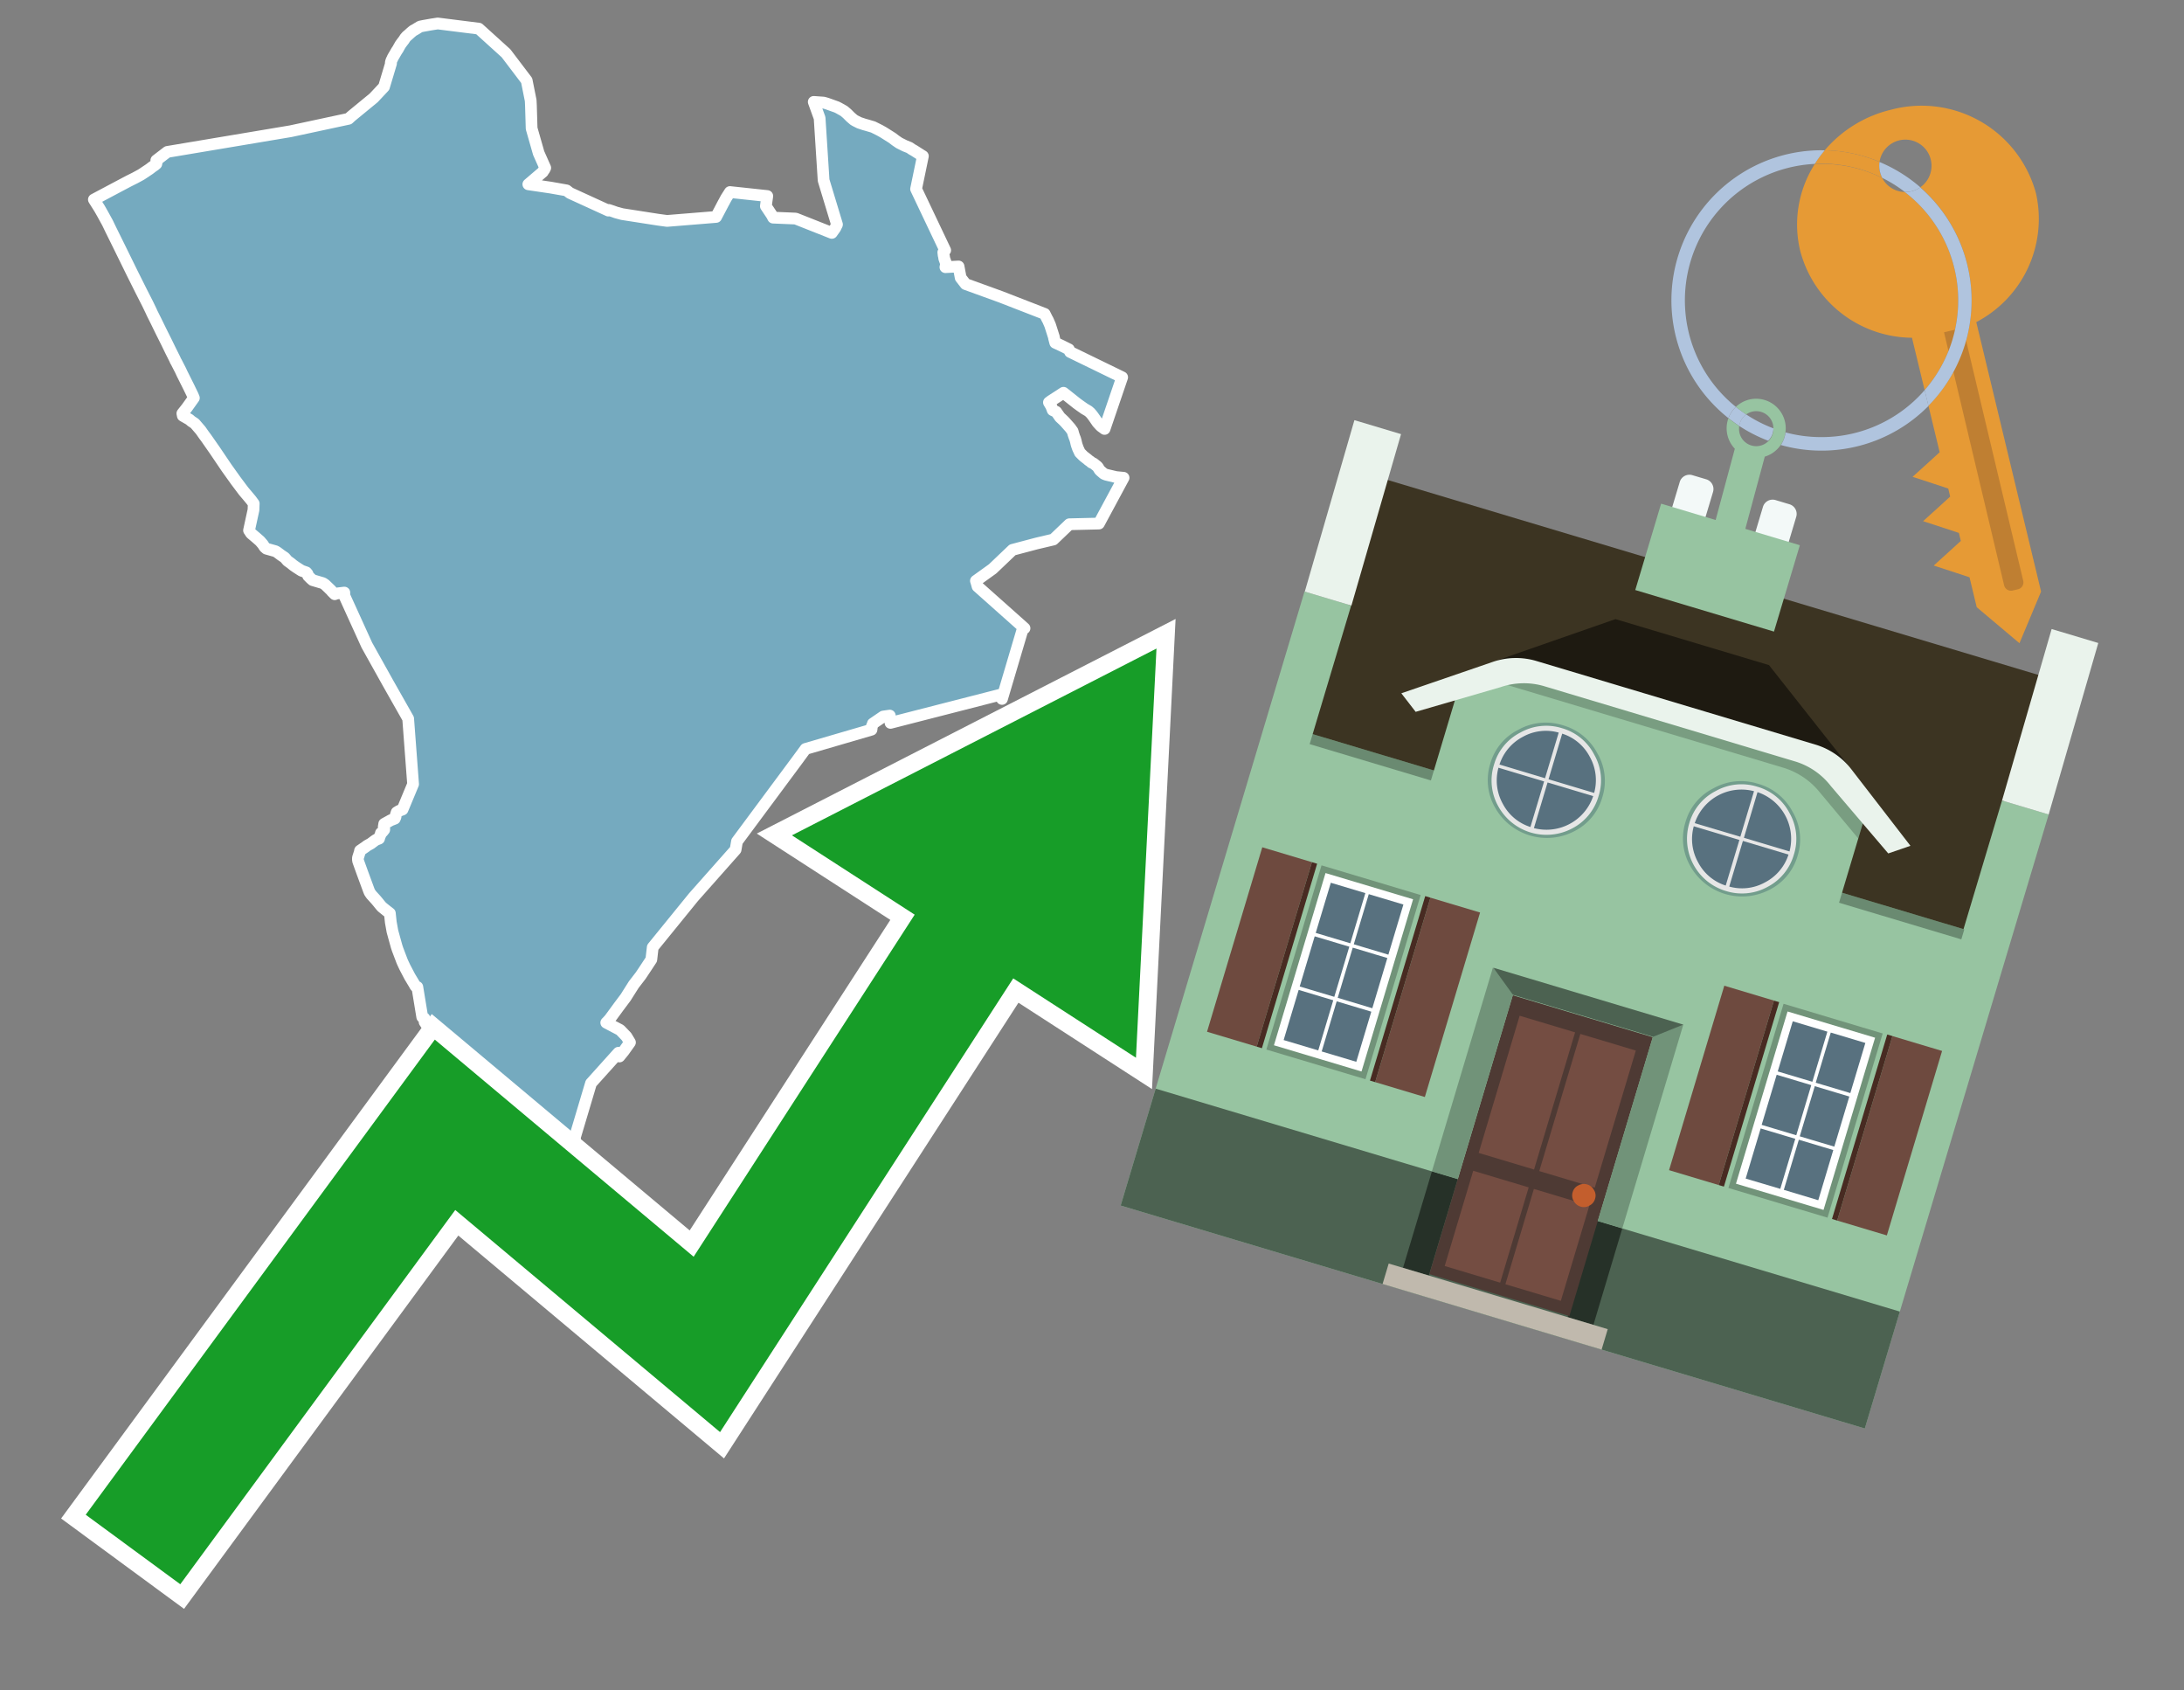
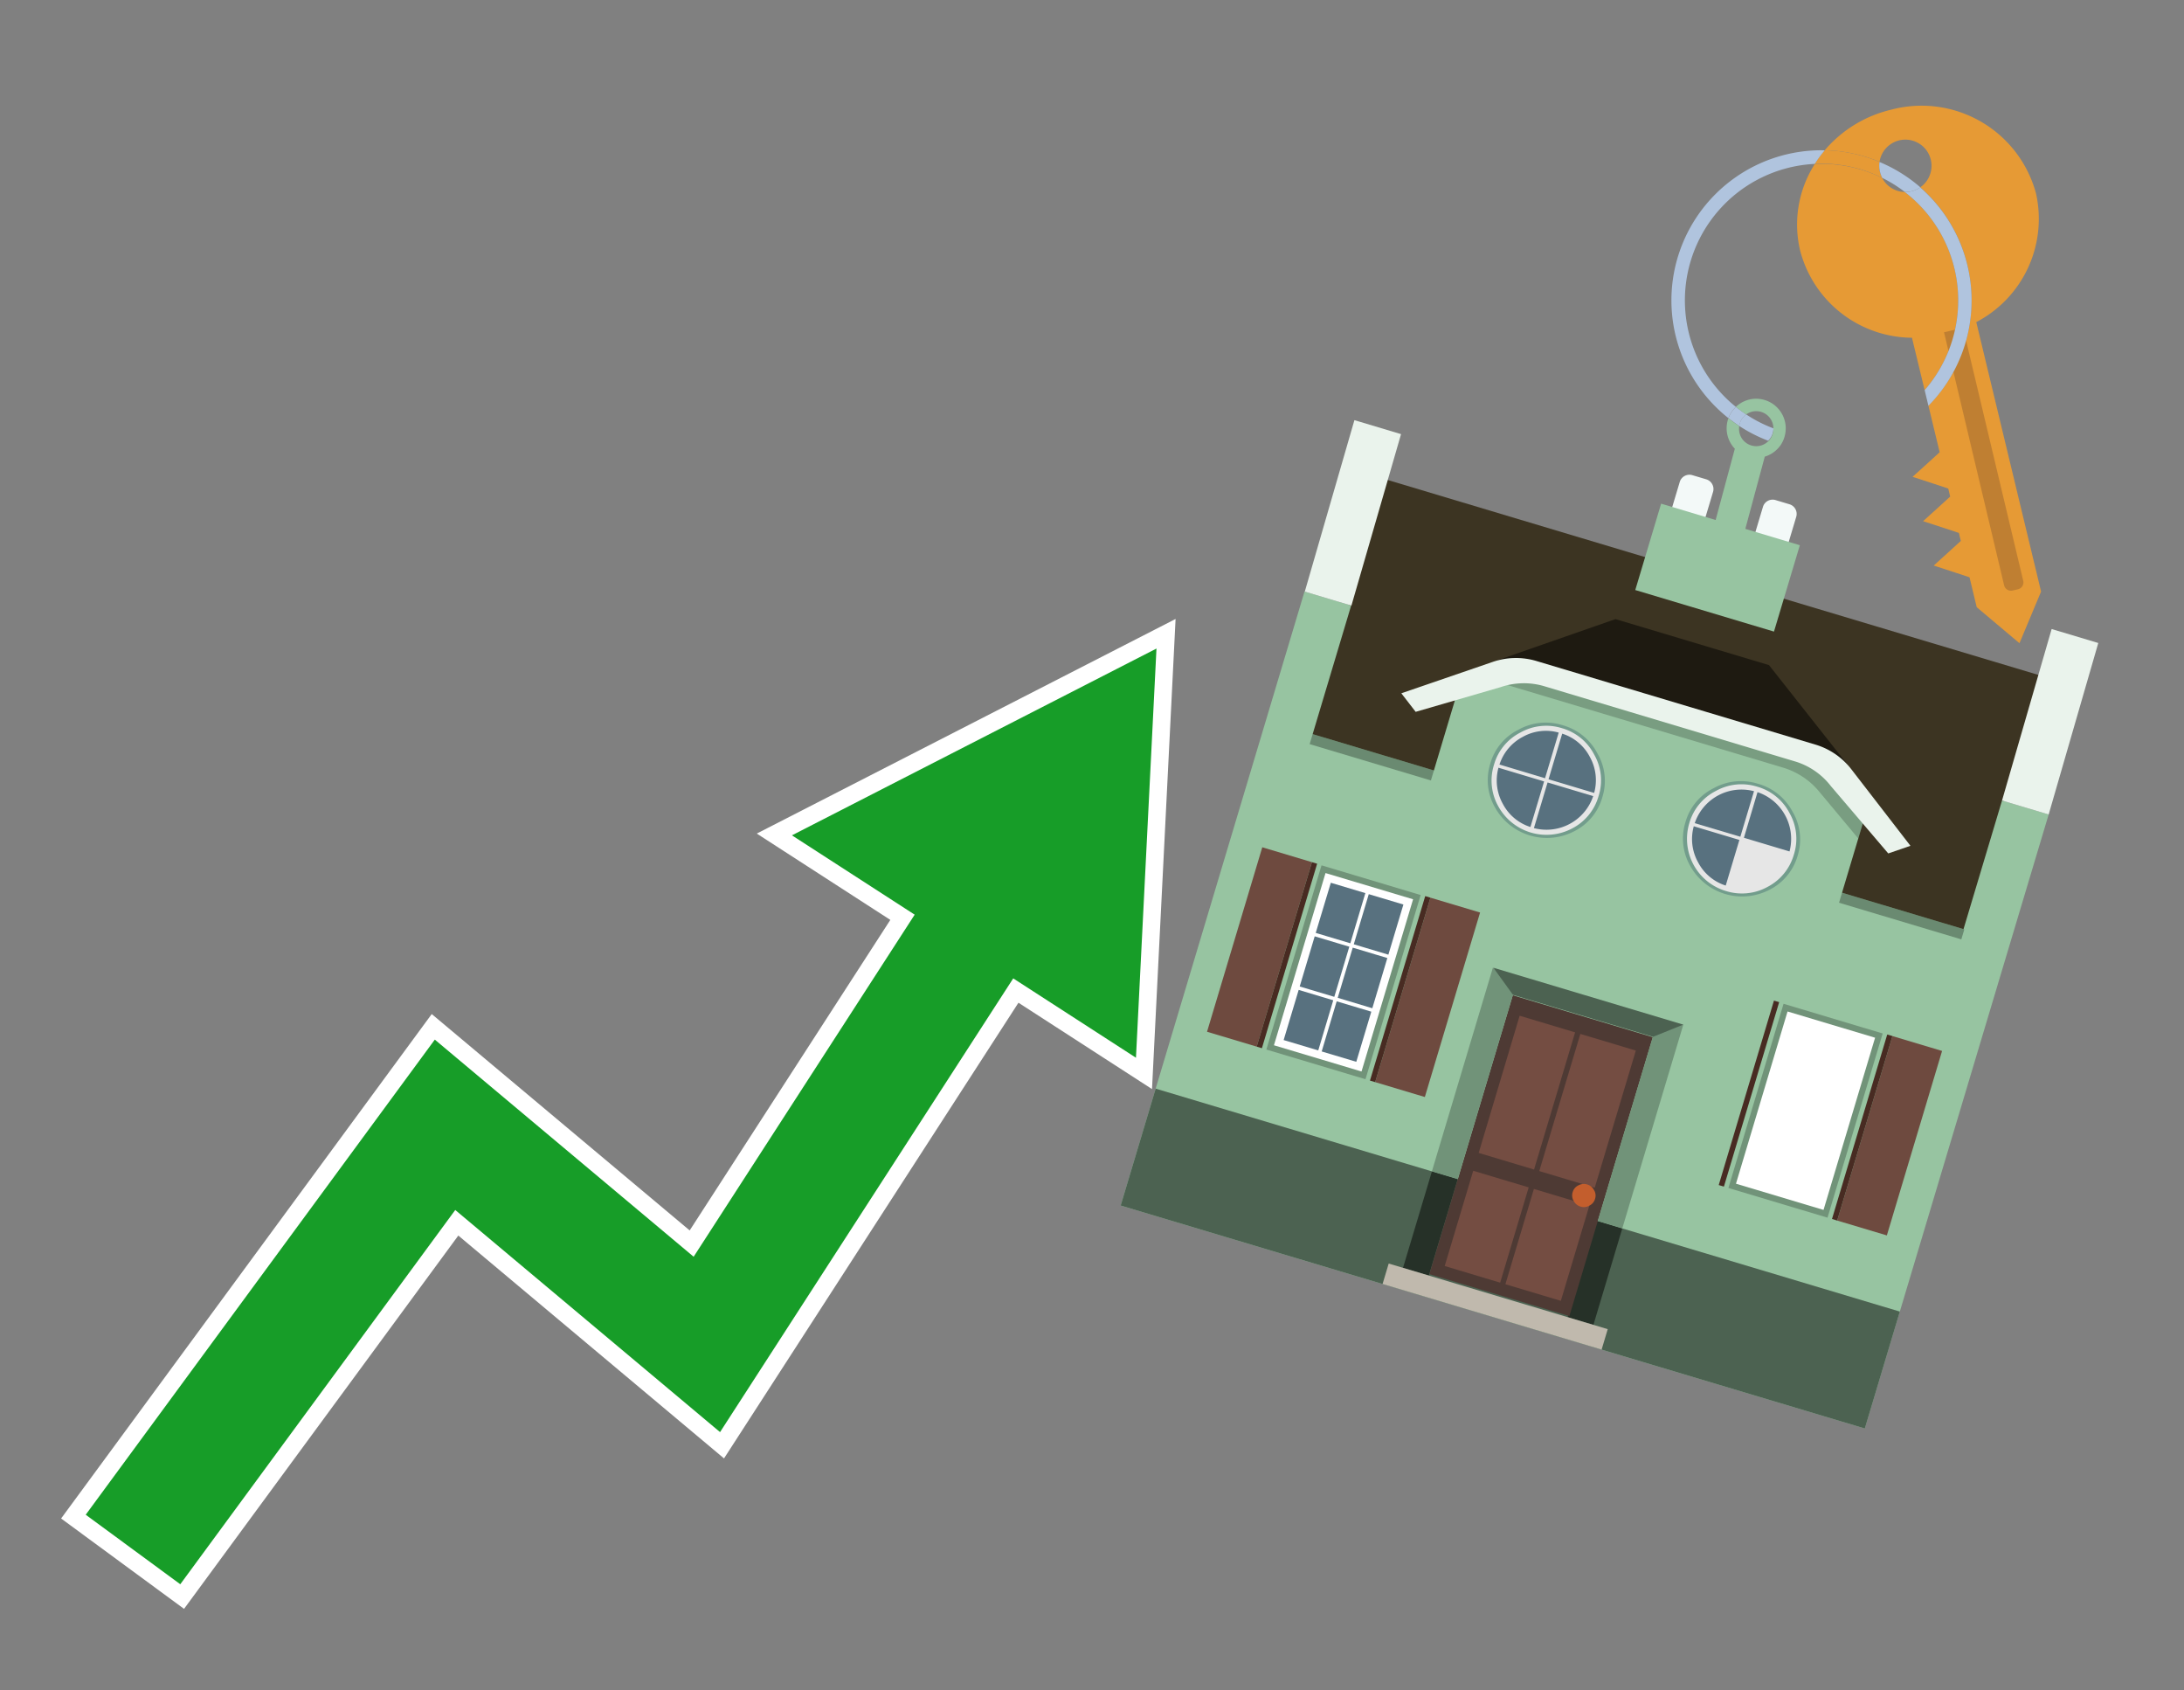
<svg xmlns="http://www.w3.org/2000/svg" id="Text" width="93.05" height="72" viewBox="0 0 93.05 72">
  <rect x="0" y="0" width="93.05" height="72" fill="#808080" stroke="none" />
-   <polygon points="20.4,1.22 21.56,2.27 22.44,3.43 22.61,4.28 22.62,4.48 22.65,5.47 22.95,6.52 23.23,7.15 23.19,7.23 23.14,7.29 23.13,7.32 22.51,7.85 23.46,7.99 23.97,8.08 24.14,8.11 24.28,8.22 25.92,8.97 25.93,8.94 26.11,9 26.25,9.05 26.51,9.12 28.05,9.36 28.42,9.41 30.51,9.24 30.82,8.65 30.86,8.58 30.88,8.54 30.94,8.43 31.1,8.18 32.69,8.35 32.63,8.78 32.89,9.17 32.94,9.27 33.9,9.31 35.44,9.92 35.59,9.71 35.63,9.62 35.65,9.59 35.66,9.56 35.09,7.68 34.92,5.03 34.67,4.34 35.09,4.37 35.23,4.41 35.65,4.56 35.73,4.6 35.96,4.73 36.09,4.84 36.14,4.89 36.24,4.99 36.38,5.11 36.45,5.15 36.61,5.23 36.7,5.26 36.82,5.3 36.93,5.33 37.2,5.41 37.42,5.52 37.48,5.55 37.64,5.64 37.83,5.76 38.02,5.88 38.15,5.98 38.31,6.09 38.47,6.17 38.55,6.21 38.75,6.29 38.85,6.36 38.94,6.41 39.27,6.62 39.32,6.65 39.03,8.05 40.27,10.66 40.19,10.75 40.2,10.82 40.2,10.85 40.22,10.93 40.23,11.01 40.31,11.23 40.28,11.38 40.84,11.35 40.93,11.83 41.14,12.1 42.63,12.64 44.51,13.37 44.54,13.43 44.62,13.59 44.64,13.62 44.74,13.85 44.9,14.35 44.91,14.41 44.96,14.6 45.07,14.65 45.24,14.73 45.54,14.88 45.59,14.99 47.81,16.07 47.06,18.27 46.91,18.16 46.86,18.11 46.76,18 46.65,17.84 46.58,17.74 46.52,17.66 46.45,17.58 46.37,17.51 46.2,17.41 46,17.27 45.96,17.24 45.89,17.19 45.31,16.73 44.77,17.08 44.69,17.14 44.79,17.31 44.85,17.47 45,17.54 45.16,17.77 45.3,17.9 45.37,17.97 45.6,18.23 45.7,18.37 45.73,18.48 45.77,18.6 45.81,18.7 45.82,18.74 45.83,18.77 45.86,18.9 45.88,18.97 45.93,19.11 45.95,19.15 46.01,19.28 46.15,19.42 46.21,19.47 46.34,19.57 46.37,19.6 46.46,19.66 46.5,19.7 46.59,19.74 46.74,19.86 46.77,19.89 46.85,20.02 46.89,20.06 47.03,20.18 47.13,20.22 47.55,20.32 47.87,20.35 46.82,22.3 45.56,22.33 44.88,22.98 44.16,23.15 43.14,23.42 42.29,24.23 41.58,24.74 41.6,24.8 41.65,24.98 43.65,26.76 43.57,26.8 42.69,29.77 42.62,29.59 37.94,30.79 37.91,30.48 37.63,30.52 37.19,30.82 37.19,30.85 37.15,30.92 37.14,30.96 37.14,31.01 37.13,31.08 34.32,31.9 33.99,32.35 31.4,35.84 31.34,36.19 29.55,38.21 27.81,40.35 27.75,40.87 27.5,41.25 27.3,41.55 27,41.94 26.76,42.32 26.66,42.48 26.36,42.88 26.17,43.14 25.98,43.4 25.89,43.5 25.83,43.56 26.42,43.87 26.69,44.15 26.84,44.4 26.82,44.43 26.57,44.78 26.39,45 26.35,44.84 25.18,46.14 24.5,48.42 24.46,49.51 24.36,50.9 24.01,51 23.47,50.7 23.54,50.63 23.6,50.57 23.64,50.53 22.9,49.79 22.83,49.92 22.62,49.82 22.56,49.89 22.42,49.71 22.35,49.62 22.17,49.41 22.06,49.22 21.93,49.01 21.79,48.83 21.33,48.21 21.11,47.89 21.05,47.81 20.8,47.4 20.75,47.44 20.71,47.48 20.52,47.13 18.33,44.31 18.46,44.1 18.39,43.98 18.24,43.74 18.15,43.62 18.09,43.53 18.08,43.37 17.99,43.32 17.78,42.04 17.76,42.07 17.69,41.99 17.64,41.9 17.46,41.6 17.25,41.2 17.17,41.03 17.13,40.94 16.94,40.44 16.9,40.32 16.8,39.96 16.77,39.85 16.72,39.67 16.65,39.28 16.62,39 16.61,38.9 16.48,38.8 16.38,38.72 16.27,38.63 16.2,38.55 16.12,38.45 16.02,38.33 15.82,38.11 15.75,38.01 15.72,37.94 15.44,37.18 15.26,36.68 15.25,36.62 15.25,36.54 15.33,36.29 15.34,36.23 15.56,36.08 15.64,36.02 15.8,35.93 15.84,35.9 15.96,35.81 16.02,35.77 16.15,35.72 16.16,35.68 16.18,35.62 16.22,35.53 16.23,35.48 16.29,35.44 16.37,35.34 16.37,35.28 16.36,35.25 16.35,35.22 16.37,35.09 16.59,34.97 16.64,34.94 16.82,34.87 16.85,34.8 16.86,34.73 16.87,34.69 16.9,34.6 17,34.54 17.07,34.51 17.15,34.48 17.6,33.4 17.39,30.61 16.54,29.11 15.63,27.48 14.67,25.37 14.67,25.24 14.34,25.28 14.26,25.31 14.14,25.19 14.11,25.15 13.85,24.9 13.76,24.84 13.32,24.71 13.24,24.64 13.2,24.6 13.13,24.53 13.1,24.44 13.05,24.38 12.85,24.31 12.77,24.26 12.63,24.17 12.5,24.08 12.39,23.99 12.25,23.89 12.13,23.75 11.98,23.65 11.82,23.53 11.74,23.48 11.35,23.37 11.27,23.3 11.2,23.19 11.08,23.05 10.91,22.9 10.72,22.74 10.68,22.7 10.66,22.66 10.61,22.59 10.8,21.72 10.81,21.45 10.7,21.3 10.6,21.18 10.38,20.92 10.23,20.72 10.05,20.48 9.65,19.92 9.15,19.18 9.08,19.08 8.92,18.85 8.78,18.65 8.69,18.53 8.55,18.33 8.3,18.04 8.15,17.94 8.07,17.87 7.79,17.71 7.77,17.61 7.96,17.37 8.26,16.95 8.21,16.83 8.04,16.48 7.9,16.2 7.76,15.92 7.69,15.77 7.51,15.42 7.48,15.37 7.45,15.3 7.33,15.06 7.27,14.94 7.09,14.57 7.06,14.51 6.92,14.23 6.86,14.11 6.64,13.66 6.48,13.34 6.44,13.25 6.29,12.94 6.02,12.41 5.96,12.29 5.66,11.69 5.64,11.65 5.1,10.55 4.7,9.74 4.58,9.49 4.36,9.09 4.24,8.88 4,8.5 5.13,7.9 5.49,7.71 5.67,7.62 5.75,7.58 5.99,7.45 6.04,7.42 6.1,7.38 6.37,7.2 6.5,7.1 6.59,7.04 6.66,6.98 6.67,6.92 6.69,6.86 6.66,6.83 7.13,6.47 12.38,5.59 14.85,5.06 14.97,4.95 15.92,4.17 16.36,3.7 16.66,2.7 16.65,2.67 16.66,2.63 16.67,2.6 16.68,2.57 16.72,2.49 16.73,2.46 16.75,2.43 16.77,2.39 16.79,2.36 16.87,2.22 16.9,2.17 16.96,2.08 16.99,2.02 17.01,1.99 17.03,1.95 17.06,1.9 17.11,1.83 17.21,1.7 17.26,1.62 17.33,1.54 17.38,1.5 17.49,1.4 17.56,1.34 17.61,1.3 17.67,1.27 17.8,1.19 17.9,1.13 18.05,1.1 18.39,1.04 18.65,1 " fill="#75aabf" stroke="#fff" stroke-linejoin="round" stroke-width="0.5" />
  <polygon points="49.272 27.624 33.741 35.58 38.97 38.959 29.553 53.529 18.525 44.281 3.652 64.518 7.681 67.479 19.396 51.538 30.678 60.999 43.169 41.673 48.398 45.053 49.272 27.624" fill="none" stroke="#fff" stroke-miterlimit="10" stroke-width="1.5" />
  <polygon points="49.272 27.624 33.741 35.58 38.97 38.959 29.553 53.529 18.525 44.281 3.652 64.518 7.681 67.479 19.396 51.538 30.678 60.999 43.169 41.673 48.398 45.053 49.272 27.624" fill="#179d28" />
  <path d="M80.19,7.577a1.16,1.16,0,0,1-.094-.251,1.114,1.114,0,0,1-.018-.429A6.367,6.367,0,0,0,77.743,6.4a5.269,5.269,0,0,0-.423.577c.1,0,.192-.007.288-.007A5.794,5.794,0,0,1,80.19,7.577Z" fill="#e69a35" />
  <path d="M77.608,6.4A6.394,6.394,0,0,0,73.64,17.81a1.26,1.26,0,0,1,.317-.48A5.821,5.821,0,0,1,77.32,6.981a5.269,5.269,0,0,1,.423-.577Z" fill="#b0c4de" />
  <path d="M84.2,13.72a4.962,4.962,0,0,0,2.545-5.48,5.047,5.047,0,0,0-6.179-3.566A5.322,5.322,0,0,0,77.743,6.4a6.367,6.367,0,0,1,2.335.493,1.114,1.114,0,1,1,1.736,1.084,6.392,6.392,0,0,1,.347,9.3l.479,1.985-.438.4-.716.648.92.3.6.2.082.341-.438.4-.716.648.92.3.605.2.082.341-.438.4-.716.649.92.3.605.2.307,1.274,1.821,1.534.921-2.2Z" fill="#e69a35" />
  <path d="M81.154,8.179a1.115,1.115,0,0,1-.964-.6,5.794,5.794,0,0,0-2.582-.6c-.1,0-.192,0-.288.007a4.783,4.783,0,0,0-.625,3.685,4.962,4.962,0,0,0,4.765,3.715L82,16.617a5.82,5.82,0,0,0-.846-8.438Z" fill="#e69a35" />
  <path d="M74.1,18.142a6.386,6.386,0,0,0,1.232.63.73.73,0,0,0,.224-.527h0a5.783,5.783,0,0,1-1.159-.593A.733.733,0,0,0,74.1,18.142Z" fill="#b0c4de" />
  <path d="M74.4,17.652q-.228-.152-.44-.322a1.26,1.26,0,0,0-.317.48c.148.117.3.228.46.332A.733.733,0,0,1,74.4,17.652Z" fill="#b0c4de" />
  <path d="M74.824,16.984a1.257,1.257,0,0,0-.867.346c.141.114.288.222.44.322a.731.731,0,0,1,1.159.593h0a.732.732,0,1,1-1.463,0,.7.7,0,0,1,.007-.1c-.158-.1-.312-.215-.46-.332a1.258,1.258,0,0,0,.273,1.3l-.979,3.635,1.275.341.98-3.639a1.266,1.266,0,0,0,.681-.5,1.249,1.249,0,0,0,.2-.538,1.328,1.328,0,0,0,.012-.168A1.262,1.262,0,0,0,74.824,16.984Z" fill="#97c4a1" />
  <path d="M85.974,25.1l-.226.053a.3.3,0,0,1-.362-.223l-2.56-10.777.81-.193L86.2,24.736A.3.3,0,0,1,85.974,25.1Z" fill="#bf7f32" />
  <path d="M80.1,7.326a1.16,1.16,0,0,0,.094.251,5.833,5.833,0,0,1,.964.6,1.137,1.137,0,0,0,.287-.031,1.108,1.108,0,0,0,.373-.167A6.371,6.371,0,0,0,80.078,6.9,1.114,1.114,0,0,0,80.1,7.326Z" fill="#b0c4de" />
-   <path d="M77.608,18.618a5.836,5.836,0,0,1-1.534-.2,1.24,1.24,0,0,1-.2.537,6.4,6.4,0,0,0,6.291-1.666L82,16.617A5.807,5.807,0,0,1,77.608,18.618Z" fill="#b0c4de" />
  <path d="M81.814,7.981a1.108,1.108,0,0,1-.373.167,1.137,1.137,0,0,1-.287.031A5.82,5.82,0,0,1,82,16.617l.161.667a6.392,6.392,0,0,0-.347-9.3Z" fill="#b0c4de" />
  <polygon points="83.79 39.753 55.78 31.364 58.988 20.404 86.964 28.783 83.79 39.753 83.79 39.753" fill="#3c3422" fill-rule="evenodd" />
  <polygon points="81.705 53.32 87.284 34.692 85.297 34.097 83.656 39.575 55.926 31.269 57.567 25.791 55.579 25.196 47.746 51.348 79.451 60.844 81.705 53.32" fill="#97c4a1" fill-rule="evenodd" />
  <rect x="69.522" y="21.148" width="0.444" height="28.983" transform="translate(15.592 92.226) rotate(-73.326)" opacity="0.3" />
  <polygon points="87.284 34.692 85.297 34.097 87.411 26.793 89.398 27.388 87.284 34.692 87.284 34.692" fill="#eaf3ec" fill-rule="evenodd" />
  <polygon points="57.578 25.794 55.591 25.199 57.705 17.896 59.692 18.491 57.578 25.794 57.578 25.794" fill="#eaf3ec" fill-rule="evenodd" />
  <polygon points="79.451 60.844 80.943 55.865 49.238 46.369 47.747 51.348 79.451 60.844 79.451 60.844" fill="#4c6251" fill-rule="evenodd" />
  <path d="M71.566,20.528l-.522,1.743,1.418.425.523-1.744a.432.432,0,0,0-.289-.536l-.593-.177A.431.431,0,0,0,71.566,20.528Z" fill="#f3f9f8" fill-rule="evenodd" />
  <path d="M75.111,21.589l-.522,1.743,1.418.425.522-1.743a.43.43,0,0,0-.289-.536l-.593-.178A.43.43,0,0,0,75.111,21.589Z" fill="#f3f9f8" fill-rule="evenodd" />
  <polygon points="75.368 28.329 68.829 26.37 63.807 28.121 78.733 32.591 75.368 28.329" fill="#1e1a11" />
  <polygon points="78.248 32.422 64.442 28.287 62.236 28.998 60.064 36.247 77.453 41.455 79.651 34.116 78.248 32.422" fill="#97c4a1" />
  <path d="M77.74,32.516S65.088,28.725,65,28.7l-.938.43,11.892,3.562a3.175,3.175,0,0,1,1.532,1l1.685,2.02.327-1.09Z" fill-rule="evenodd" opacity="0.2" />
  <path d="M77.35,31.716,65.458,28.154a3.041,3.041,0,0,0-1.854.037l-3.9,1.339.611.79,3.626-1.054a3.045,3.045,0,0,1,1.855-.037l10.673,3.2A3.028,3.028,0,0,1,78,33.477l2.45,2.874.945-.325-2.518-3.26A3.036,3.036,0,0,0,77.35,31.716Z" fill="#eaf3ec" />
  <polygon points="76.683 23.223 70.773 21.453 69.671 25.132 75.581 26.902 76.683 23.223 76.683 23.223" fill="#97c4a1" fill-rule="evenodd" />
  <g id="Symbol_9_0_Layer2_0_MEMBER_8_MEMBER_21_MEMBER_0_FILL" data-name="Symbol 9 0 Layer2 0 MEMBER 8 MEMBER 21 MEMBER 0 FILL">
    <path d="M66.584,30.892a2.39,2.39,0,0,0-1.891.189,2.317,2.317,0,0,0-1.2,1.448A2.345,2.345,0,0,0,63.7,34.4a2.528,2.528,0,0,0,3.367,1.008,2.339,2.339,0,0,0,1.2-1.447,2.313,2.313,0,0,0-.208-1.87A2.394,2.394,0,0,0,66.584,30.892Z" fill="#729d8c" />
  </g>
  <g id="Symbol_9_0_Layer2_0_MEMBER_8_MEMBER_21_MEMBER_1_FILL" data-name="Symbol 9 0 Layer2 0 MEMBER 8 MEMBER 21 MEMBER 1 FILL">
    <path d="M66.547,31.016a2.241,2.241,0,0,0-1.769.185,2.213,2.213,0,0,0-1.127,1.376,2.239,2.239,0,0,0,.185,1.768,2.341,2.341,0,0,0,3.145.942,2.234,2.234,0,0,0,1.126-1.376,2.207,2.207,0,0,0-.185-1.768A2.237,2.237,0,0,0,66.547,31.016Z" fill="#e6e6e6" />
  </g>
  <g id="Symbol_9_0_Layer2_0_MEMBER_8_MEMBER_21_MEMBER_2_MEMBER_0_FILL" data-name="Symbol 9 0 Layer2 0 MEMBER 8 MEMBER 21 MEMBER 2 MEMBER 0 FILL">
    <path d="M65.787,33.284,63.843,32.7a2.036,2.036,0,0,0,.186,1.539,2.015,2.015,0,0,0,1.175.986Z" fill="#58717f" />
  </g>
  <g id="Symbol_9_0_Layer2_0_MEMBER_8_MEMBER_21_MEMBER_2_MEMBER_1_FILL" data-name="Symbol 9 0 Layer2 0 MEMBER 8 MEMBER 21 MEMBER 2 MEMBER 1 FILL">
    <path d="M65.827,33.148l.582-1.944a2.01,2.01,0,0,0-1.523.178,2.037,2.037,0,0,0-1,1.183Z" fill="#58717f" />
  </g>
  <g id="Symbol_9_0_Layer2_0_MEMBER_8_MEMBER_21_MEMBER_2_MEMBER_2_FILL" data-name="Symbol 9 0 Layer2 0 MEMBER 8 MEMBER 21 MEMBER 2 MEMBER 2 FILL">
    <path d="M67.878,33.91l-1.943-.582-.582,1.944a2.1,2.1,0,0,0,2.525-1.362Z" fill="#58717f" />
  </g>
  <g id="Symbol_9_0_Layer2_0_MEMBER_8_MEMBER_21_MEMBER_2_MEMBER_3_FILL" data-name="Symbol 9 0 Layer2 0 MEMBER 8 MEMBER 21 MEMBER 2 MEMBER 3 FILL">
    <path d="M66.558,31.249l-.582,1.943,1.943.582a2.031,2.031,0,0,0-.186-1.539A2.009,2.009,0,0,0,66.558,31.249Z" fill="#58717f" />
  </g>
  <g id="Symbol_9_0_Layer2_0_MEMBER_8_MEMBER_21_MEMBER_0_FILL-2" data-name="Symbol 9 0 Layer2 0 MEMBER 8 MEMBER 21 MEMBER 0 FILL">
    <path d="M74.9,33.384a2.4,2.4,0,0,0-1.891.189,2.316,2.316,0,0,0-1.2,1.448,2.341,2.341,0,0,0,.209,1.87A2.527,2.527,0,0,0,75.387,37.9a2.345,2.345,0,0,0,1.2-1.447,2.314,2.314,0,0,0-.209-1.87A2.389,2.389,0,0,0,74.9,33.384Z" fill="#729d8c" />
  </g>
  <g id="Symbol_9_0_Layer2_0_MEMBER_8_MEMBER_21_MEMBER_1_FILL-2" data-name="Symbol 9 0 Layer2 0 MEMBER 8 MEMBER 21 MEMBER 1 FILL">
    <path d="M74.867,33.508a2.239,2.239,0,0,0-1.768.185,2.21,2.21,0,0,0-1.127,1.376,2.316,2.316,0,0,0,1.564,2.883,2.261,2.261,0,0,0,1.765-.173A2.237,2.237,0,0,0,76.428,36.4a2.209,2.209,0,0,0-.185-1.769A2.239,2.239,0,0,0,74.867,33.508Z" fill="#e6e6e6" />
  </g>
  <g id="Symbol_9_0_Layer2_0_MEMBER_8_MEMBER_21_MEMBER_2_MEMBER_0_FILL-2" data-name="Symbol 9 0 Layer2 0 MEMBER 8 MEMBER 21 MEMBER 2 MEMBER 0 FILL">
    <path d="M74.107,35.776l-1.943-.582a2.031,2.031,0,0,0,.186,1.539,2.009,2.009,0,0,0,1.175.986Z" fill="#58717f" />
  </g>
  <g id="Symbol_9_0_Layer2_0_MEMBER_8_MEMBER_21_MEMBER_2_MEMBER_1_FILL-2" data-name="Symbol 9 0 Layer2 0 MEMBER 8 MEMBER 21 MEMBER 2 MEMBER 1 FILL">
    <path d="M74.148,35.64,74.73,33.7a2.1,2.1,0,0,0-2.525,1.362Z" fill="#58717f" />
  </g>
  <g id="Symbol_9_0_Layer2_0_MEMBER_8_MEMBER_21_MEMBER_2_MEMBER_2_FILL-2" data-name="Symbol 9 0 Layer2 0 MEMBER 8 MEMBER 21 MEMBER 2 MEMBER 2 FILL">
-     <path d="M76.2,36.4l-1.943-.582-.582,1.944a2.015,2.015,0,0,0,1.523-.178A2.036,2.036,0,0,0,76.2,36.4Z" fill="#58717f" />
-   </g>
+     </g>
  <g id="Symbol_9_0_Layer2_0_MEMBER_8_MEMBER_21_MEMBER_2_MEMBER_3_FILL-2" data-name="Symbol 9 0 Layer2 0 MEMBER 8 MEMBER 21 MEMBER 2 MEMBER 3 FILL">
    <path d="M74.879,33.741,74.3,35.684l1.943.582a2.1,2.1,0,0,0-1.361-2.525Z" fill="#58717f" />
  </g>
  <polygon points="51.426 43.946 53.542 44.58 55.896 36.723 53.78 36.089 51.426 43.946 51.426 43.946" fill="#6e4a3f" fill-rule="evenodd" />
  <polygon points="53.542 44.58 53.764 44.647 56.117 36.789 55.896 36.723 53.542 44.58 53.542 44.58" fill="#482b22" fill-rule="evenodd" />
  <polygon points="60.706 46.726 58.59 46.092 60.943 38.235 63.059 38.868 60.706 46.726 60.706 46.726" fill="#6e4a3f" fill-rule="evenodd" />
  <polygon points="58.59 46.092 58.368 46.026 60.722 38.168 60.943 38.235 58.59 46.092 58.59 46.092" fill="#482b22" fill-rule="evenodd" />
  <rect x="53.146" y="39.209" width="8.19" height="4.408" transform="translate(1.145 84.365) rotate(-73.326)" fill="#719379" />
  <polygon points="60.205 38.304 56.474 37.187 54.277 44.522 58.008 45.639 60.205 38.304 60.205 38.304" fill="#fff" fill-rule="evenodd" />
  <path d="M59.792,38.527l-.64,2.136-1.474-.442.639-2.135,1.475.441Zm-1.621-.485-.64,2.136-1.474-.442L56.7,37.6l1.474.442Zm-2.158,1.84,1.475.441-.64,2.136-1.474-.441.639-2.136Zm-.683,2.282,1.474.441-.639,2.136L54.69,44.3l.64-2.135Zm.981,2.621.639-2.136,1.475.442-.64,2.135-1.474-.441Zm2.158-1.84L56.994,42.5l.64-2.136,1.474.442-.639,2.136Z" fill="#58717f" fill-rule="evenodd" />
  <polygon points="80.39 52.621 78.274 51.988 80.628 44.13 82.743 44.764 80.39 52.621 80.39 52.621" fill="#6e4a3f" fill-rule="evenodd" />
  <polygon points="78.274 51.988 78.053 51.921 80.406 44.064 80.628 44.13 78.274 51.988 78.274 51.988" fill="#482b22" fill-rule="evenodd" />
-   <polygon points="71.111 49.842 73.227 50.476 75.58 42.619 73.464 41.985 71.111 49.842 71.111 49.842" fill="#6e4a3f" fill-rule="evenodd" />
  <polygon points="73.227 50.476 73.448 50.542 75.802 42.685 75.58 42.619 73.227 50.476 73.227 50.476" fill="#482b22" fill-rule="evenodd" />
  <rect x="72.83" y="45.105" width="8.19" height="4.408" transform="translate(9.534 107.426) rotate(-73.326)" fill="#719379" />
  <polygon points="76.159 43.083 79.889 44.2 77.692 51.535 73.962 50.418 76.159 43.083 76.159 43.083" fill="#fff" fill-rule="evenodd" />
-   <path d="M76.381,43.5l1.475.442-.64,2.135-1.475-.441.64-2.136ZM78,43.981l1.474.442-.64,2.136-1.474-.442L78,43.981Zm.791,2.724-.64,2.135L76.679,48.4l.64-2.136,1.474.442Zm-.684,2.282-.639,2.135L76,50.68l.64-2.135,1.474.442Zm-2.26,1.65L74.375,50.2l.639-2.135,1.475.441-.64,2.136Zm-.791-2.724.64-2.135,1.474.441-.639,2.136-1.475-.442Z" fill="#58717f" fill-rule="evenodd" />
  <polygon points="67.888 56.431 69.118 52.323 68.019 51.994 66.789 56.102 67.888 56.431 67.888 56.431" fill="#263128" fill-rule="evenodd" />
  <polygon points="60.877 54.331 62.108 50.223 61.007 49.894 59.776 54.002 60.877 54.331 60.877 54.331" fill="#263128" fill-rule="evenodd" />
  <g id="Symbol_9_0_Layer2_0_MEMBER_8_MEMBER_12_MEMBER_0_FILL" data-name="Symbol 9 0 Layer2 0 MEMBER 8 MEMBER 12 MEMBER 0 FILL">
    <path d="M70.418,44.178l-5.965-1.786L60.9,54.27l5.964,1.786Z" fill="#4e3a34" />
  </g>
  <g id="Symbol_9_0_Layer2_0_MEMBER_8_MEMBER_12_MEMBER_1_MEMBER_0_FILL" data-name="Symbol 9 0 Layer2 0 MEMBER 8 MEMBER 12 MEMBER 1 MEMBER 0 FILL">
    <path d="M65.358,49.815l1.75-5.843-2.363-.708L63,49.107Z" fill="#744d42" />
  </g>
  <g id="Symbol_9_0_Layer2_0_MEMBER_8_MEMBER_12_MEMBER_1_MEMBER_1_FILL" data-name="Symbol 9 0 Layer2 0 MEMBER 8 MEMBER 12 MEMBER 1 MEMBER 1 FILL">
    <path d="M67.331,44.039l-1.75,5.842,2.364.708,1.75-5.842Z" fill="#744d42" />
  </g>
  <g id="Symbol_9_0_Layer2_0_MEMBER_8_MEMBER_12_MEMBER_2_MEMBER_0_FILL" data-name="Symbol 9 0 Layer2 0 MEMBER 8 MEMBER 12 MEMBER 2 MEMBER 0 FILL">
    <path d="M63.915,54.633l1.215-4.058-2.363-.707-1.215,4.057Z" fill="#744d42" />
  </g>
  <g id="Symbol_9_0_Layer2_0_MEMBER_8_MEMBER_12_MEMBER_2_MEMBER_1_FILL" data-name="Symbol 9 0 Layer2 0 MEMBER 8 MEMBER 12 MEMBER 2 MEMBER 1 FILL">
    <path d="M66.5,55.407l1.215-4.057-2.363-.708L64.138,54.7Z" fill="#744d42" />
  </g>
  <g id="Symbol_9_0_Layer2_0_MEMBER_8_MEMBER_13_FILL" data-name="Symbol 9 0 Layer2 0 MEMBER 8 MEMBER 13 FILL">
    <path d="M67.959,51.058a.439.439,0,0,0-.045-.367.487.487,0,0,0-.669-.2.445.445,0,0,0-.239.282.457.457,0,0,0,.041.378.481.481,0,0,0,.293.242.459.459,0,0,0,.377-.042A.453.453,0,0,0,67.959,51.058Z" fill="#c35e2d" />
  </g>
  <g id="Symbol_9_0_Layer2_0_MEMBER_8_MEMBER_14_FILL" data-name="Symbol 9 0 Layer2 0 MEMBER 8 MEMBER 14 FILL">
    <path d="M64.557,42.047l-.951-.833-2.6,8.68,1.1.329Z" fill="#719379" />
  </g>
  <g id="Symbol_9_0_Layer2_0_MEMBER_8_MEMBER_15_FILL" data-name="Symbol 9 0 Layer2 0 MEMBER 8 MEMBER 15 FILL">
    <path d="M71.718,43.643l-1.2.19L68.072,52.01l1.046.313Z" fill="#719379" />
  </g>
  <g id="Symbol_9_0_Layer2_0_MEMBER_8_MEMBER_16_FILL" data-name="Symbol 9 0 Layer2 0 MEMBER 8 MEMBER 16 FILL">
    <path d="M63.627,41.22l.836,1.156,5.961,1.786,1.294-.519Z" fill="#4c6251" />
  </g>
  <polygon points="58.905 54.69 59.166 53.819 68.498 56.614 68.237 57.485 58.905 54.69 58.905 54.69" fill="#c0b9ad" fill-rule="evenodd" />
</svg>